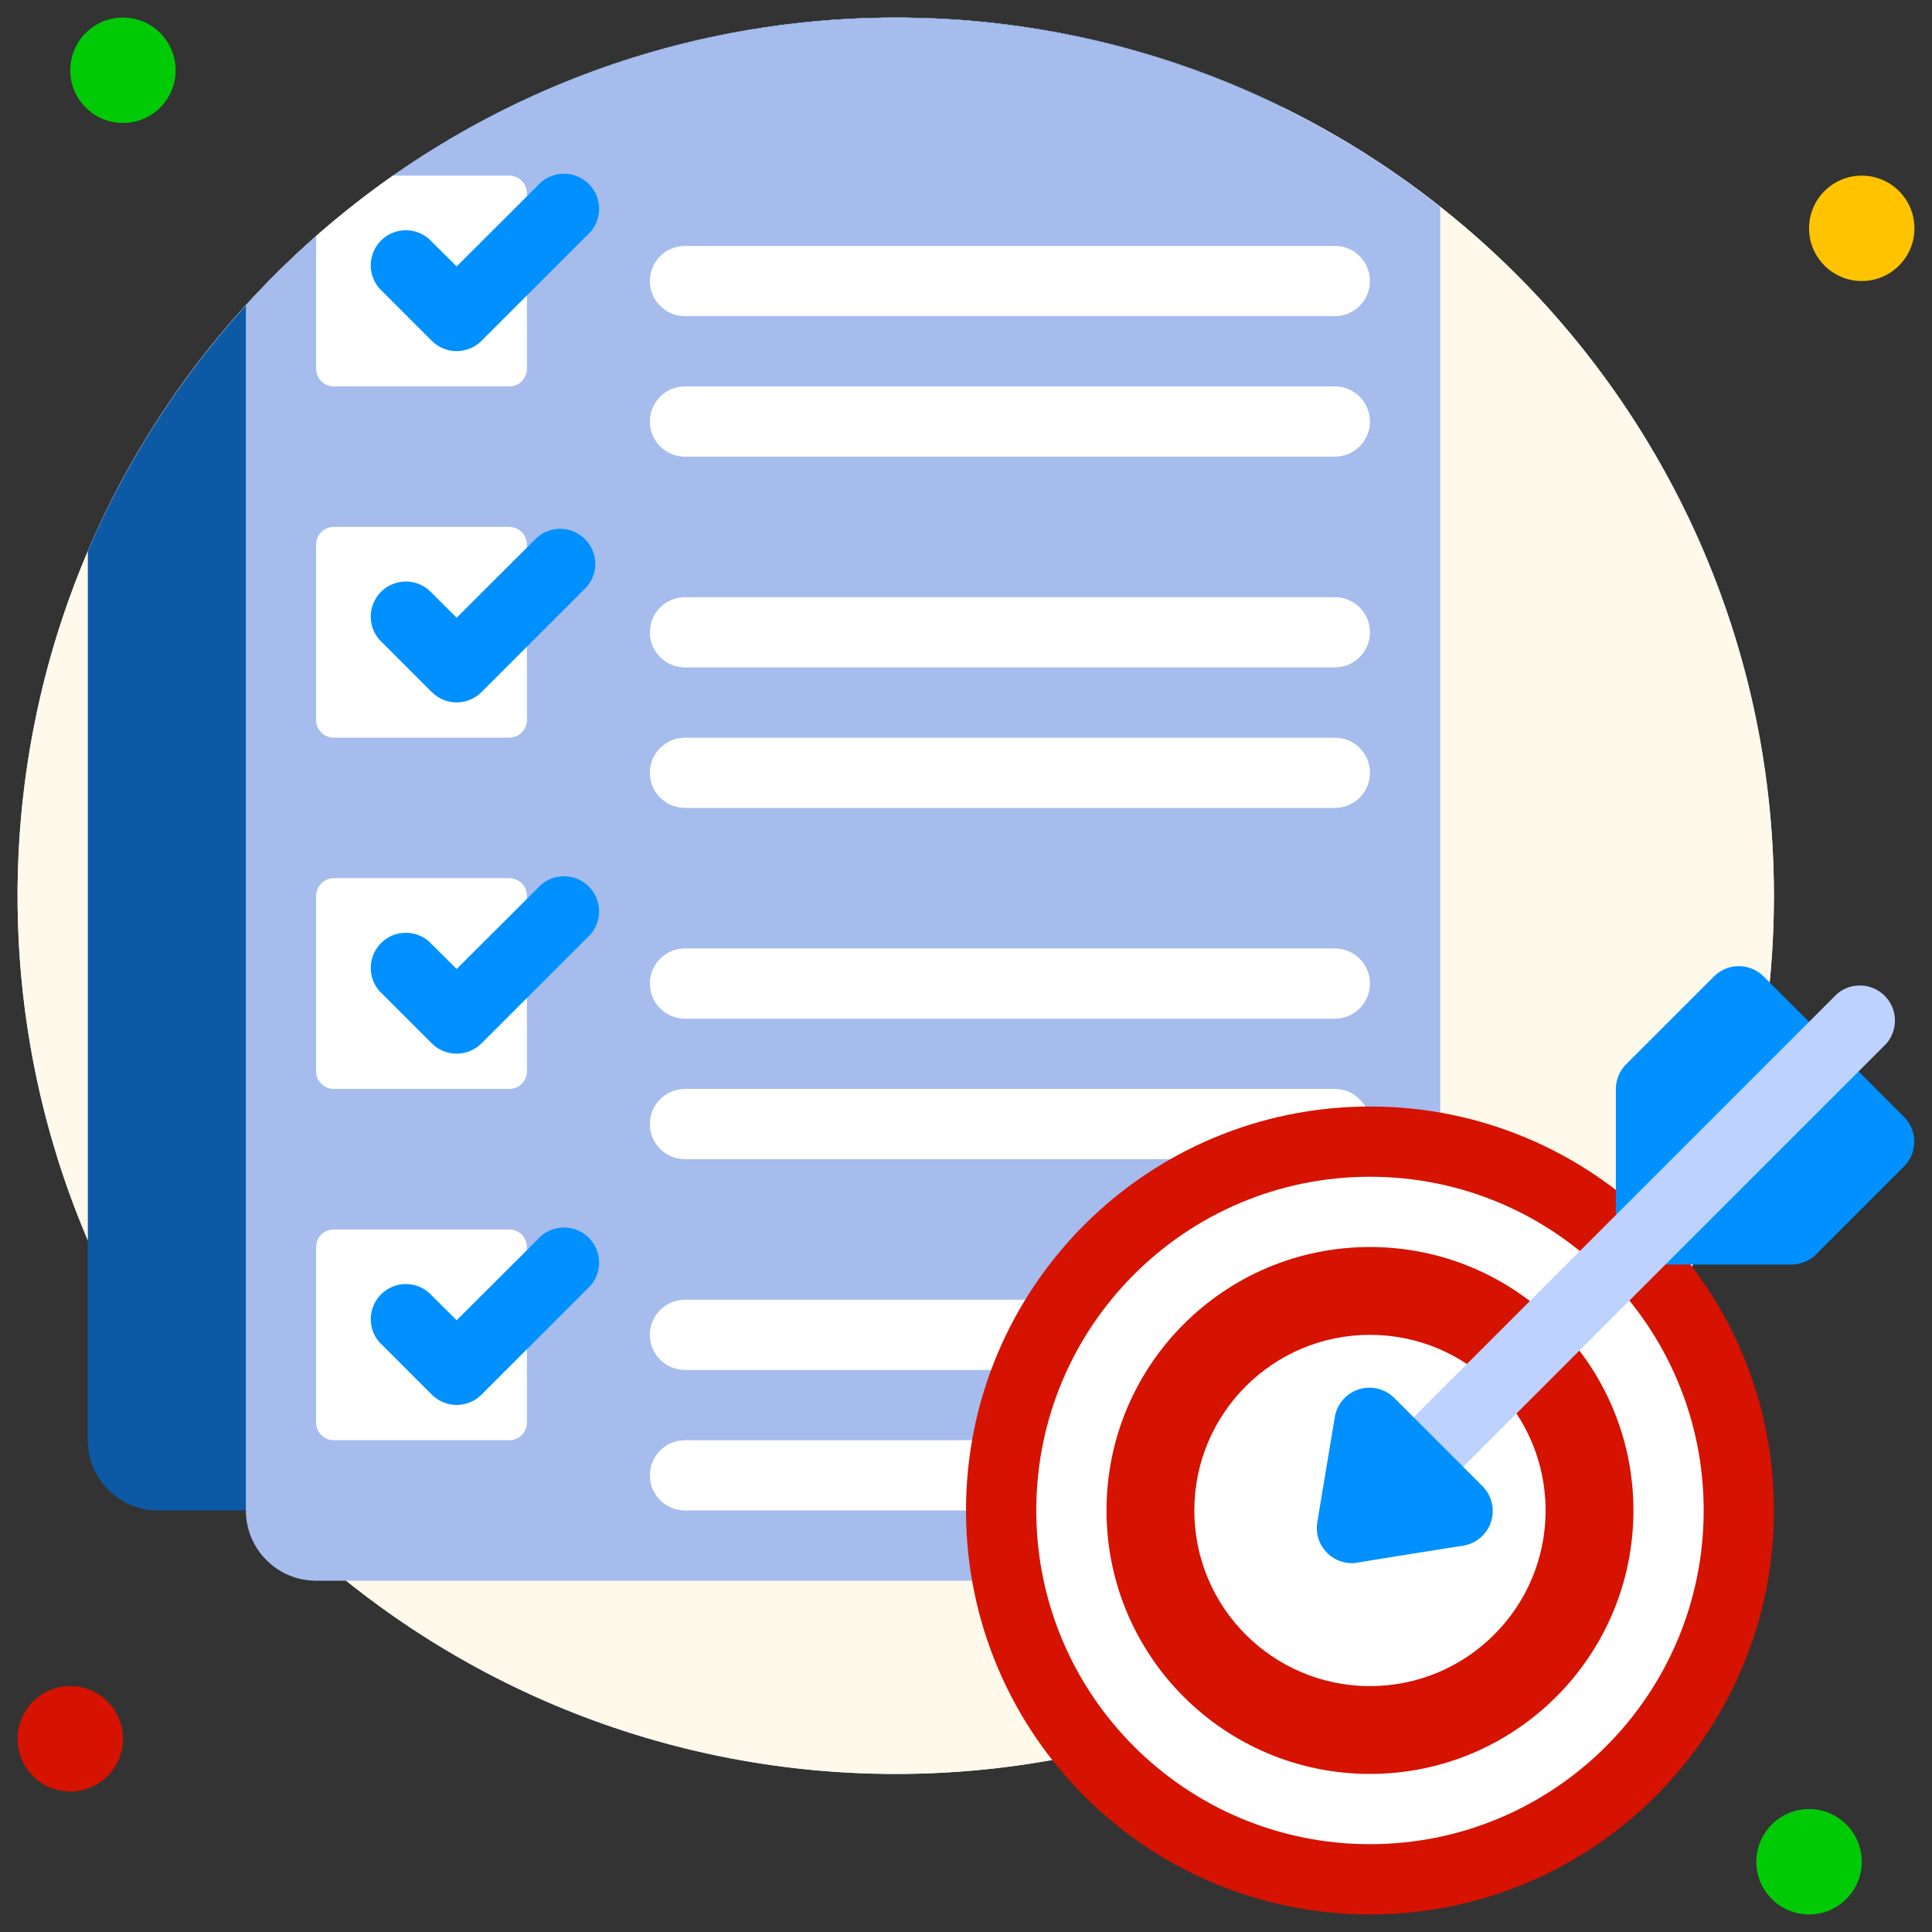
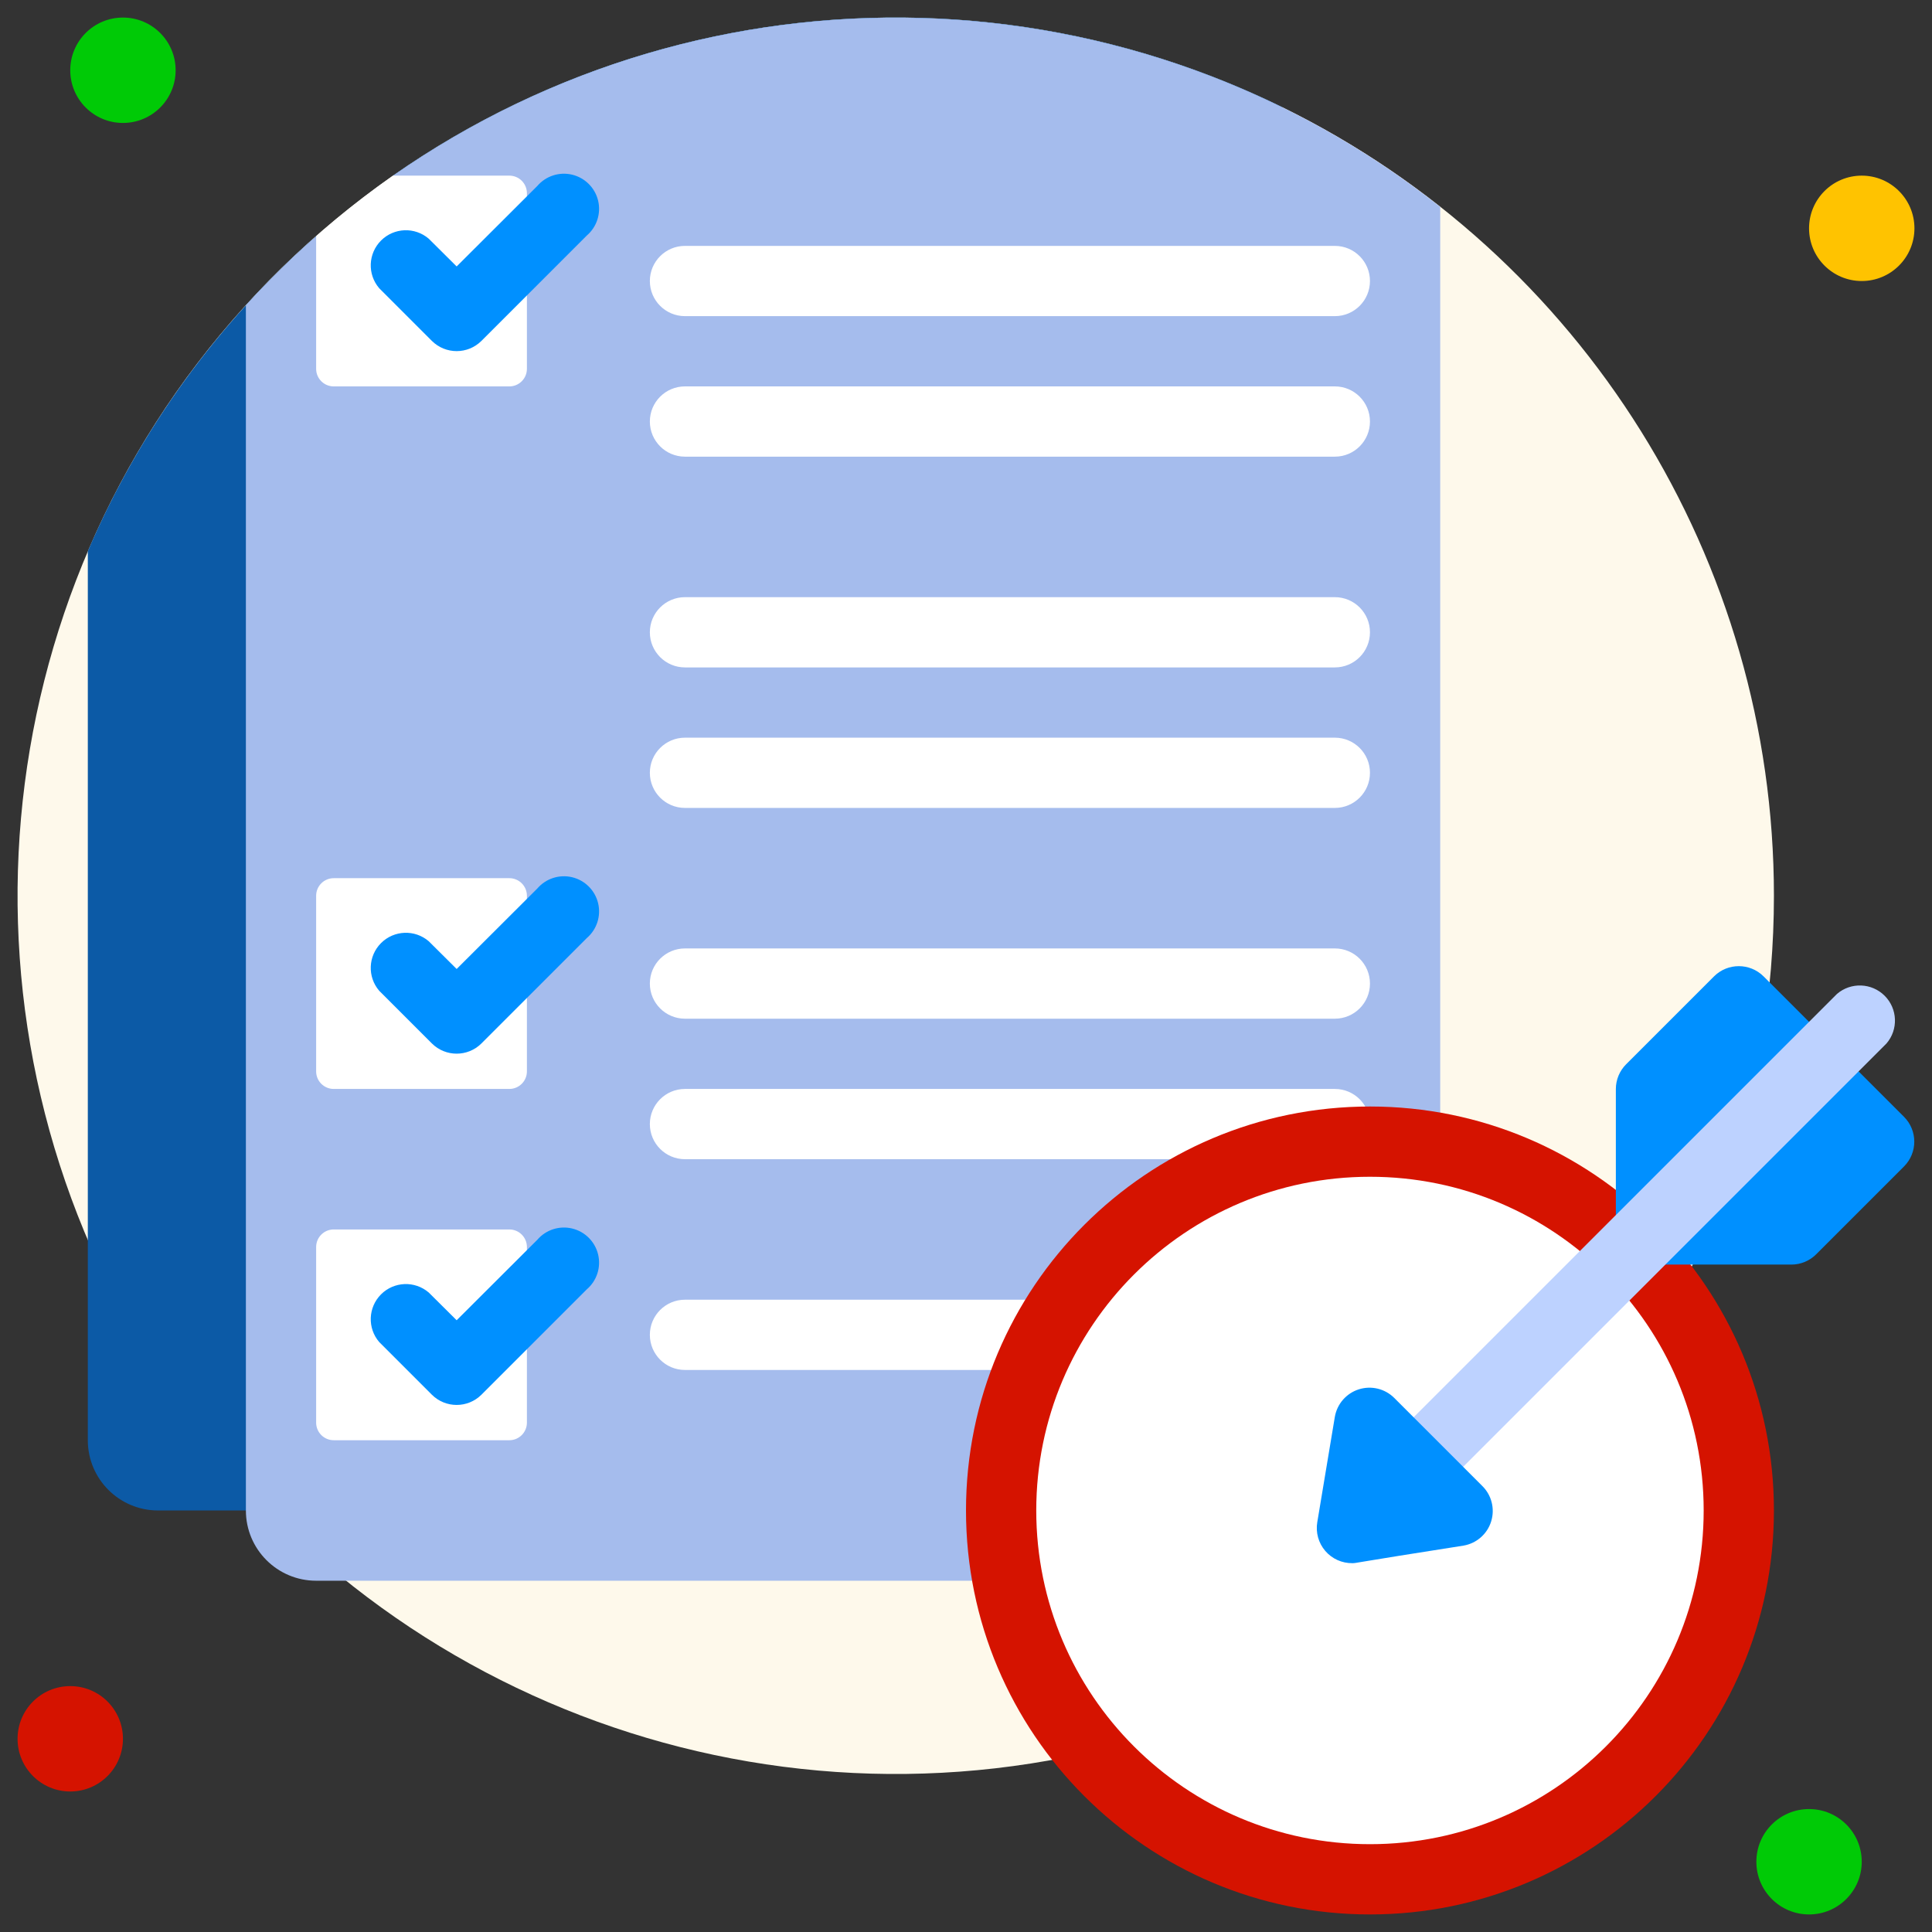
<svg xmlns="http://www.w3.org/2000/svg" xmlns:ns1="http://vectornator.io" height="100%" stroke-miterlimit="10" style="fill-rule:nonzero;clip-rule:evenodd;stroke-linecap:round;stroke-linejoin:round;" version="1.1" viewBox="0 0 110 110" width="100%" xml:space="preserve">
  <rect x="0" y="0" width="110" height="110" fill="#333333" stroke="none" />
  <defs />
  <g id="13.-Goal" ns1:layerName="13. Goal">
-     <path d="M1 51C1 23.386 23.386 1 51 1C78.614 1 101 23.386 101 51C101 78.614 78.614 101 51 101C23.386 101 1 78.614 1 51Z" fill="#e7efff" fill-rule="nonzero" opacity="1" stroke="none" />
    <path d="M101 51C101 73.315 86.213 92.928 64.76 99.069C43.307 105.21 20.381 96.392 8.574 77.457C-3.234 58.523-1.066 34.056 13.888 17.493C28.842 0.93 52.961-3.718 73 6.1C90.137 14.497 101 31.916 101 51Z" fill="#fef9eb" fill-rule="nonzero" opacity="1" stroke="none" />
    <path d="M73 6.1L73 86L9 86C6.791 86 5 84.209 5 82L5 31.38C7.944 24.51 12.386 18.384 18 13.45C18 13.45 23.53 13.83 22.38 10C37.289-0.407 56.673-1.901 73 6.1Z" fill="#0c5aa6" fill-rule="nonzero" opacity="1" stroke="none" />
    <path d="M4 4C4 2.343 5.343 1 7 1C8.657 1 10 2.343 10 4C10 5.657 8.657 7 7 7C5.343 7 4 5.657 4 4Z" fill="#00ca06" fill-rule="nonzero" opacity="1" stroke="none" />
    <path d="M103 13C103 11.343 104.343 10 106 10C107.657 10 109 11.343 109 13C109 14.657 107.657 16 106 16C104.343 16 103 14.657 103 13Z" fill="#ffc300" fill-rule="nonzero" opacity="1" stroke="none" />
    <path d="M100 106C100 104.343 101.343 103 103 103C104.657 103 106 104.343 106 106C106 107.657 104.657 109 103 109C101.343 109 100 107.657 100 106Z" fill="#00ca06" fill-rule="nonzero" opacity="1" stroke="none" />
    <path d="M1 99C1 97.343 2.343 96 4 96C5.657 96 7 97.343 7 99C7 100.657 5.657 102 4 102C2.343 102 1 100.657 1 99Z" fill="#d51300" fill-rule="nonzero" opacity="1" stroke="none" />
    <path d="M82 11.78L82 90L18 90C15.791 90 14 88.209 14 86L14 17.38C15.258 15.995 16.593 14.683 18 13.45C18 13.45 23.53 13.83 22.38 10C40.47-2.623 64.695-1.9 82 11.78Z" fill="#a5bced" fill-rule="nonzero" opacity="1" stroke="none" />
    <path d="M30 11L30 21C30 21.552 29.552 22 29 22L19 22C18.448 22 18 21.552 18 21L18 13.45C19.395 12.22 20.857 11.068 22.38 10L29 10C29.552 10 30 10.448 30 11Z" fill="#ffffff" fill-rule="nonzero" opacity="1" stroke="none" />
    <path d="M76 18L39 18C37.895 18 37 17.105 37 16C37 14.895 37.895 14 39 14L76 14C77.105 14 78 14.895 78 16C78 17.105 77.105 18 76 18Z" fill="#ffffff" fill-rule="nonzero" opacity="1" stroke="none" />
    <path d="M76 26L39 26C37.895 26 37 25.105 37 24C37 22.895 37.895 22 39 22L76 22C77.105 22 78 22.895 78 24C78 25.105 77.105 26 76 26Z" fill="#ffffff" fill-rule="nonzero" opacity="1" stroke="none" />
-     <path d="M19 30L29 30C29.552 30 30 30.448 30 31L30 41C30 41.552 29.552 42 29 42L19 42C18.448 42 18 41.552 18 41L18 31C18 30.448 18.448 30 19 30Z" fill="#ffffff" fill-rule="nonzero" opacity="1" stroke="none" />
-     <path d="M24.59 39.41L21.59 36.41C20.91 35.617 20.956 34.434 21.695 33.695C22.434 32.956 23.616 32.91 24.41 33.59L26 35.17L30.59 30.59C31.384 29.91 32.566 29.956 33.305 30.695C34.044 31.434 34.09 32.617 33.41 33.41L27.41 39.41C26.63 40.185 25.37 40.185 24.59 39.41Z" fill="#0090ff" fill-rule="nonzero" opacity="1" stroke="none" />
    <path d="M24.59 19.41L21.59 16.41C20.91 15.617 20.956 14.434 21.695 13.695C22.434 12.956 23.616 12.91 24.41 13.59L26 15.17L30.59 10.59C31.079 10.019 31.846 9.771 32.577 9.946C33.307 10.122 33.878 10.693 34.054 11.423C34.229 12.154 33.981 12.921 33.41 13.41L27.41 19.41C26.63 20.185 25.37 20.185 24.59 19.41Z" fill="#0090ff" fill-rule="nonzero" opacity="1" stroke="none" />
    <path d="M76 38L39 38C37.895 38 37 37.105 37 36C37 34.895 37.895 34 39 34L76 34C77.105 34 78 34.895 78 36C78 37.105 77.105 38 76 38Z" fill="#ffffff" fill-rule="nonzero" opacity="1" stroke="none" />
    <path d="M76 46L39 46C37.895 46 37 45.105 37 44C37 42.895 37.895 42 39 42L76 42C77.105 42 78 42.895 78 44C78 45.105 77.105 46 76 46Z" fill="#ffffff" fill-rule="nonzero" opacity="1" stroke="none" />
    <path d="M19 50L29 50C29.552 50 30 50.448 30 51L30 61C30 61.552 29.552 62 29 62L19 62C18.448 62 18 61.552 18 61L18 51C18 50.448 18.448 50 19 50Z" fill="#ffffff" fill-rule="nonzero" opacity="1" stroke="none" />
    <path d="M24.59 59.41L21.59 56.41C20.91 55.617 20.956 54.434 21.695 53.695C22.434 52.956 23.616 52.91 24.41 53.59L26 55.17L30.59 50.59C31.079 50.019 31.846 49.771 32.577 49.946C33.307 50.122 33.878 50.693 34.054 51.423C34.229 52.154 33.981 52.921 33.41 53.41L27.41 59.41C26.63 60.185 25.37 60.185 24.59 59.41Z" fill="#0090ff" fill-rule="nonzero" opacity="1" stroke="none" />
    <path d="M76 58L39 58C37.895 58 37 57.105 37 56C37 54.895 37.895 54 39 54L76 54C77.105 54 78 54.895 78 56C78 57.105 77.105 58 76 58Z" fill="#ffffff" fill-rule="nonzero" opacity="1" stroke="none" />
    <path d="M76 66L39 66C37.895 66 37 65.105 37 64C37 62.895 37.895 62 39 62L76 62C77.105 62 78 62.895 78 64C78 65.105 77.105 66 76 66Z" fill="#ffffff" fill-rule="nonzero" opacity="1" stroke="none" />
    <path d="M19 70L29 70C29.552 70 30 70.448 30 71L30 81C30 81.552 29.552 82 29 82L19 82C18.448 82 18 81.552 18 81L18 71C18 70.448 18.448 70 19 70Z" fill="#ffffff" fill-rule="nonzero" opacity="1" stroke="none" />
    <path d="M76 78L39 78C37.895 78 37 77.105 37 76C37 74.895 37.895 74 39 74L76 74C77.105 74 78 74.895 78 76C78 77.105 77.105 78 76 78Z" fill="#ffffff" fill-rule="nonzero" opacity="1" stroke="none" />
-     <path d="M76 86L39 86C37.895 86 37 85.105 37 84C37 82.895 37.895 82 39 82L76 82C77.105 82 78 82.895 78 84C78 85.105 77.105 86 76 86Z" fill="#ffffff" fill-rule="nonzero" opacity="1" stroke="none" />
    <path d="M24.59 79.41L21.59 76.41C20.91 75.617 20.956 74.434 21.695 73.695C22.434 72.956 23.616 72.91 24.41 73.59L26 75.17L30.59 70.59C31.079 70.019 31.846 69.771 32.577 69.946C33.307 70.122 33.878 70.693 34.054 71.423C34.229 72.154 33.981 72.921 33.41 73.41L27.41 79.41C26.63 80.185 25.37 80.185 24.59 79.41Z" fill="#0090ff" fill-rule="nonzero" opacity="1" stroke="none" />
    <path d="M55 86C55 73.297 65.297 63 78 63C90.703 63 101 73.297 101 86C101 98.703 90.703 109 78 109C65.297 109 55 98.703 55 86Z" fill="#d51300" fill-rule="nonzero" opacity="1" stroke="none" />
    <path d="M108.41 66.41L103.41 71.41C103.037 71.786 102.53 71.998 102 72L94 72C92.895 72 92 71.105 92 70L92 62C92.002 61.47 92.214 60.963 92.59 60.59L97.59 55.59C98.37 54.815 99.63 54.815 100.41 55.59L108.41 63.59C109.185 64.37 109.185 65.63 108.41 66.41Z" fill="#0090ff" fill-rule="nonzero" opacity="1" stroke="none" />
    <path d="M59 86C59 75.507 67.507 67 78 67C88.493 67 97 75.507 97 86C97 96.493 88.493 105 78 105C67.507 105 59 96.493 59 86Z" fill="#ffffff" fill-rule="nonzero" opacity="1" stroke="none" />
-     <path d="M63 86C63 77.716 69.716 71 78 71C86.284 71 93 77.716 93 86C93 94.284 86.284 101 78 101C69.716 101 63 94.284 63 86Z" fill="#d51300" fill-rule="nonzero" opacity="1" stroke="none" />
    <path d="M68 86C68 80.477 72.477 76 78 76C83.523 76 88 80.477 88 86C88 91.523 83.523 96 78 96C72.477 96 68 91.523 68 86Z" fill="#ffffff" fill-rule="nonzero" opacity="1" stroke="none" />
    <path d="M79 87C78.194 86.997 77.468 86.509 77.16 85.764C76.852 85.019 77.022 84.162 77.59 83.59L104.59 56.59C105.384 55.91 106.566 55.956 107.305 56.695C108.044 57.434 108.09 58.617 107.41 59.41L80.41 86.41C80.037 86.786 79.53 86.998 79 87Z" fill="#bdd2ff" fill-rule="nonzero" opacity="1" stroke="none" />
    <path d="M77 89C76.407 89.008 75.841 88.753 75.455 88.303C75.069 87.853 74.902 87.255 75 86.67L76 80.67C76.127 79.935 76.652 79.331 77.362 79.104C78.073 78.877 78.851 79.064 79.38 79.59L84.38 84.59C84.922 85.113 85.124 85.897 84.902 86.618C84.681 87.338 84.073 87.872 83.33 88C76.93 89 77.24 89 77 89Z" fill="#0090ff" fill-rule="nonzero" opacity="1" stroke="none" />
  </g>
</svg>